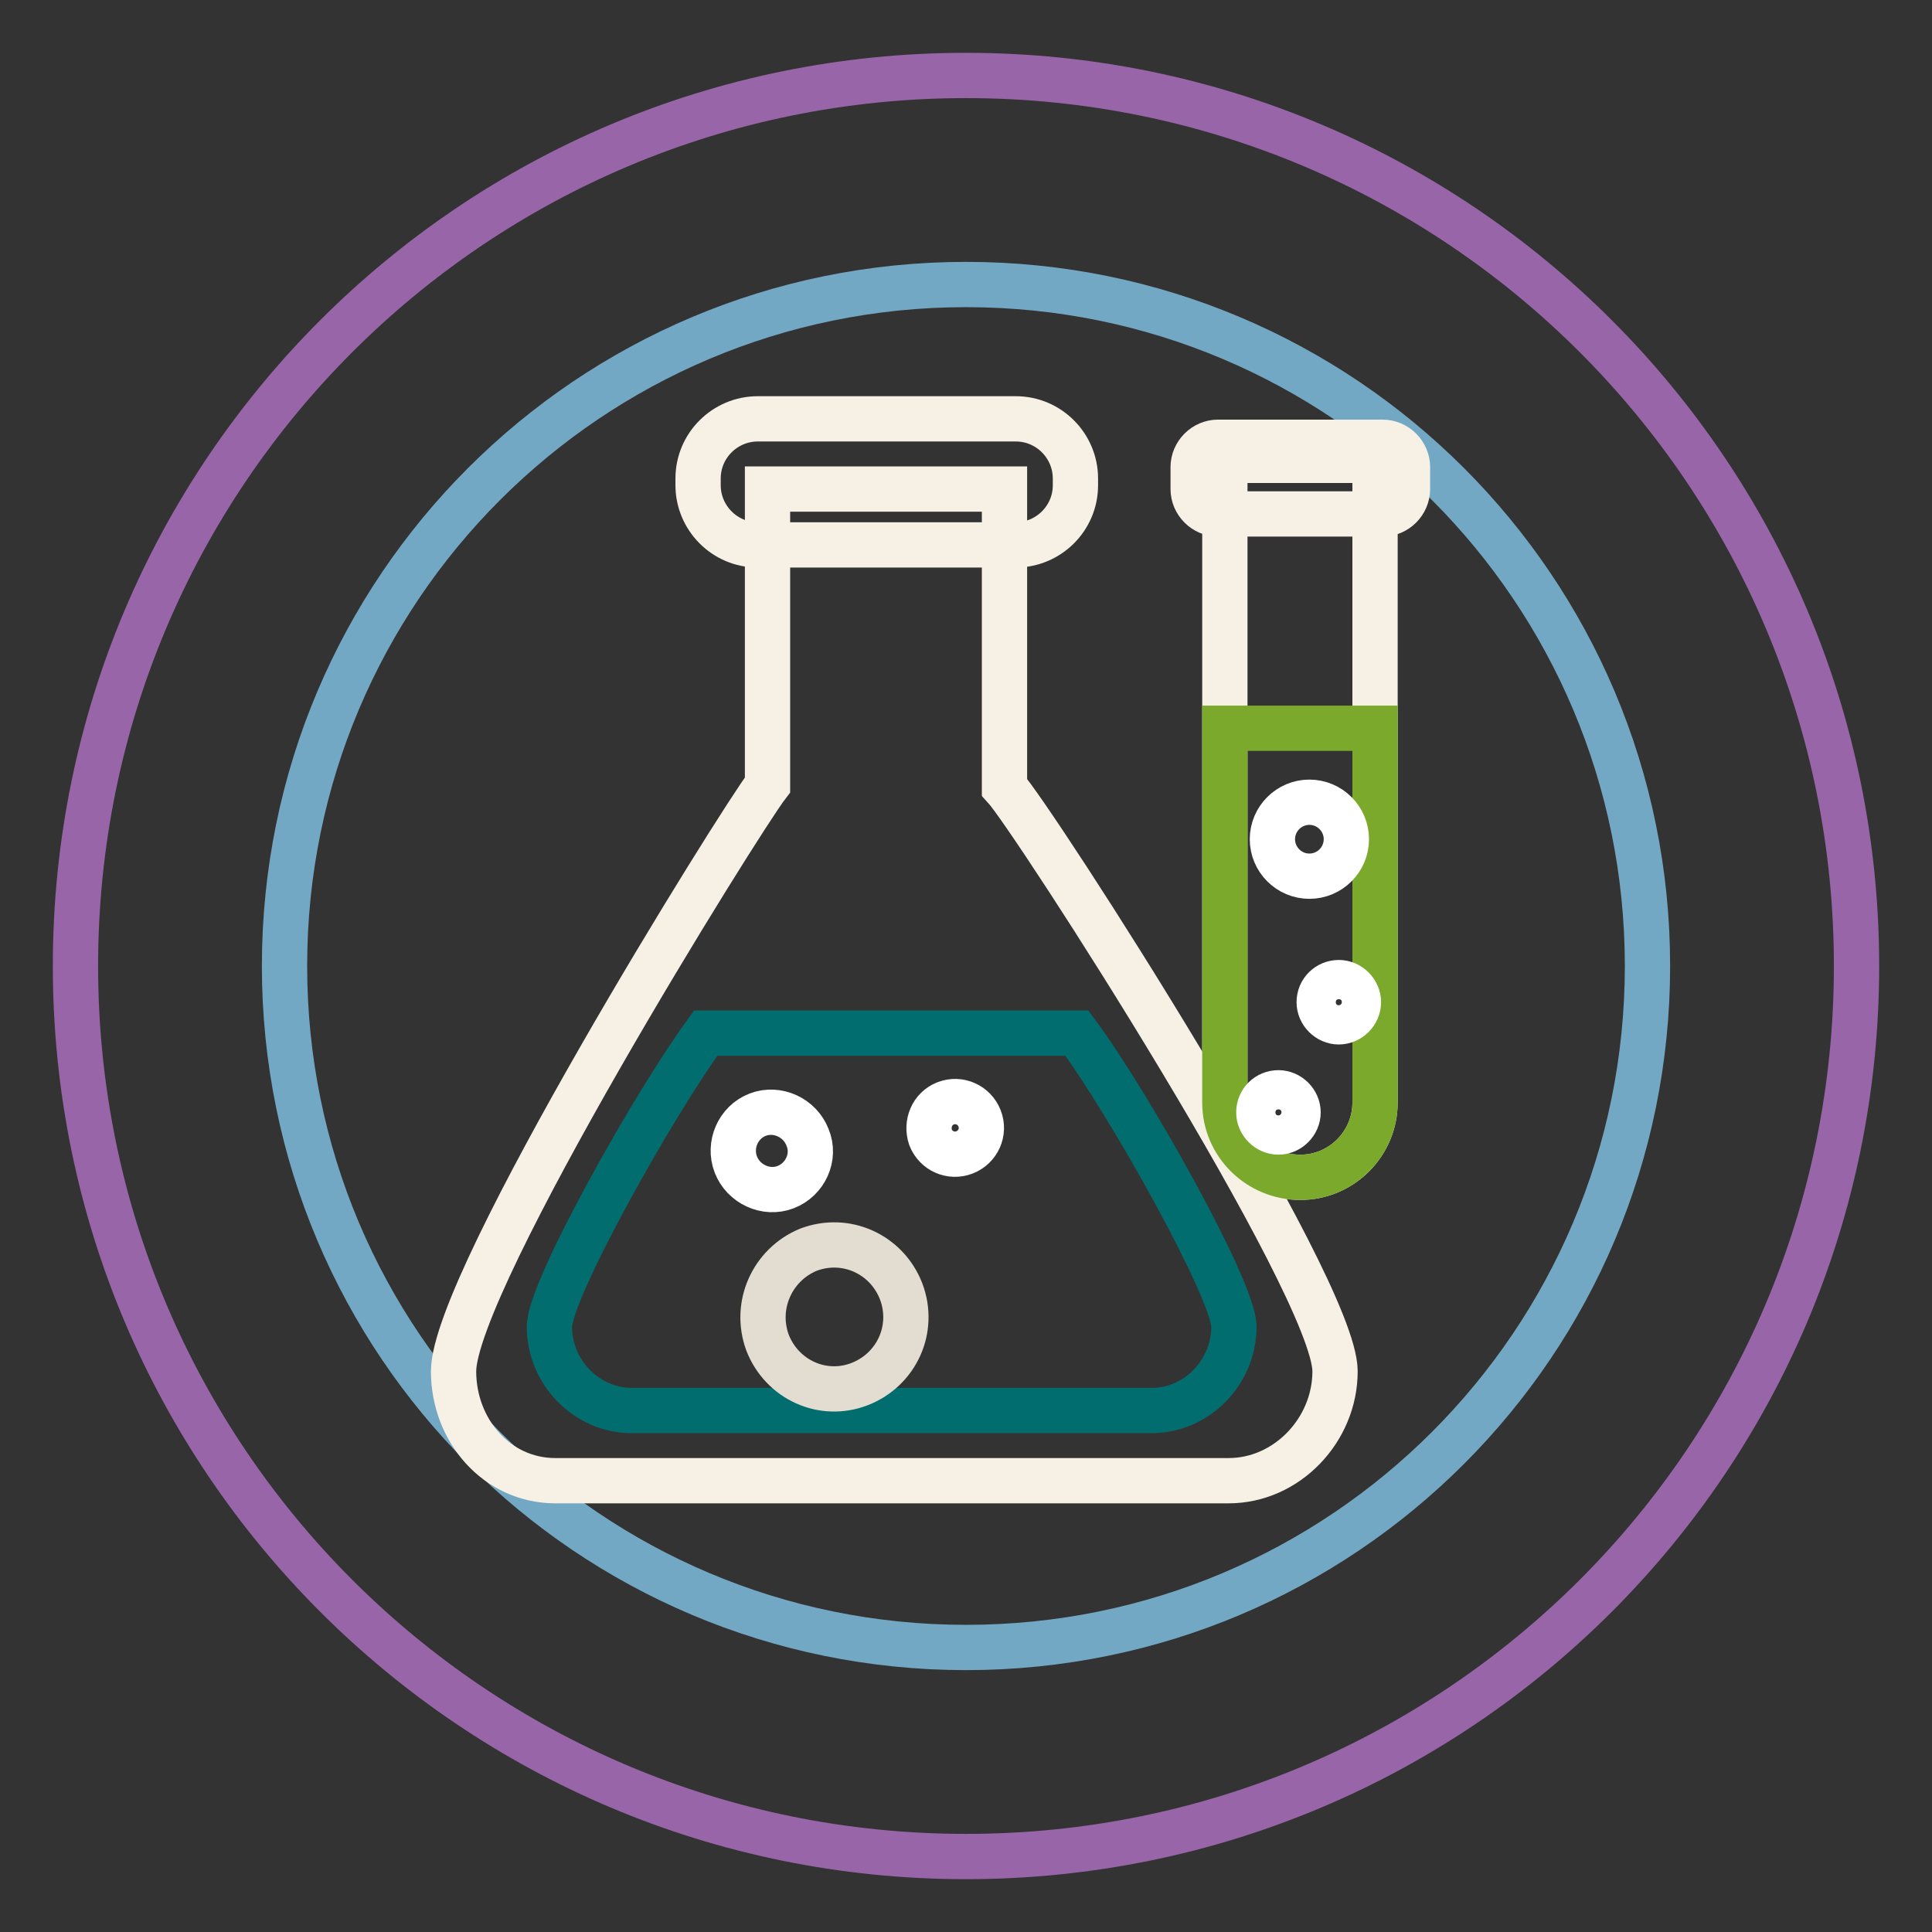
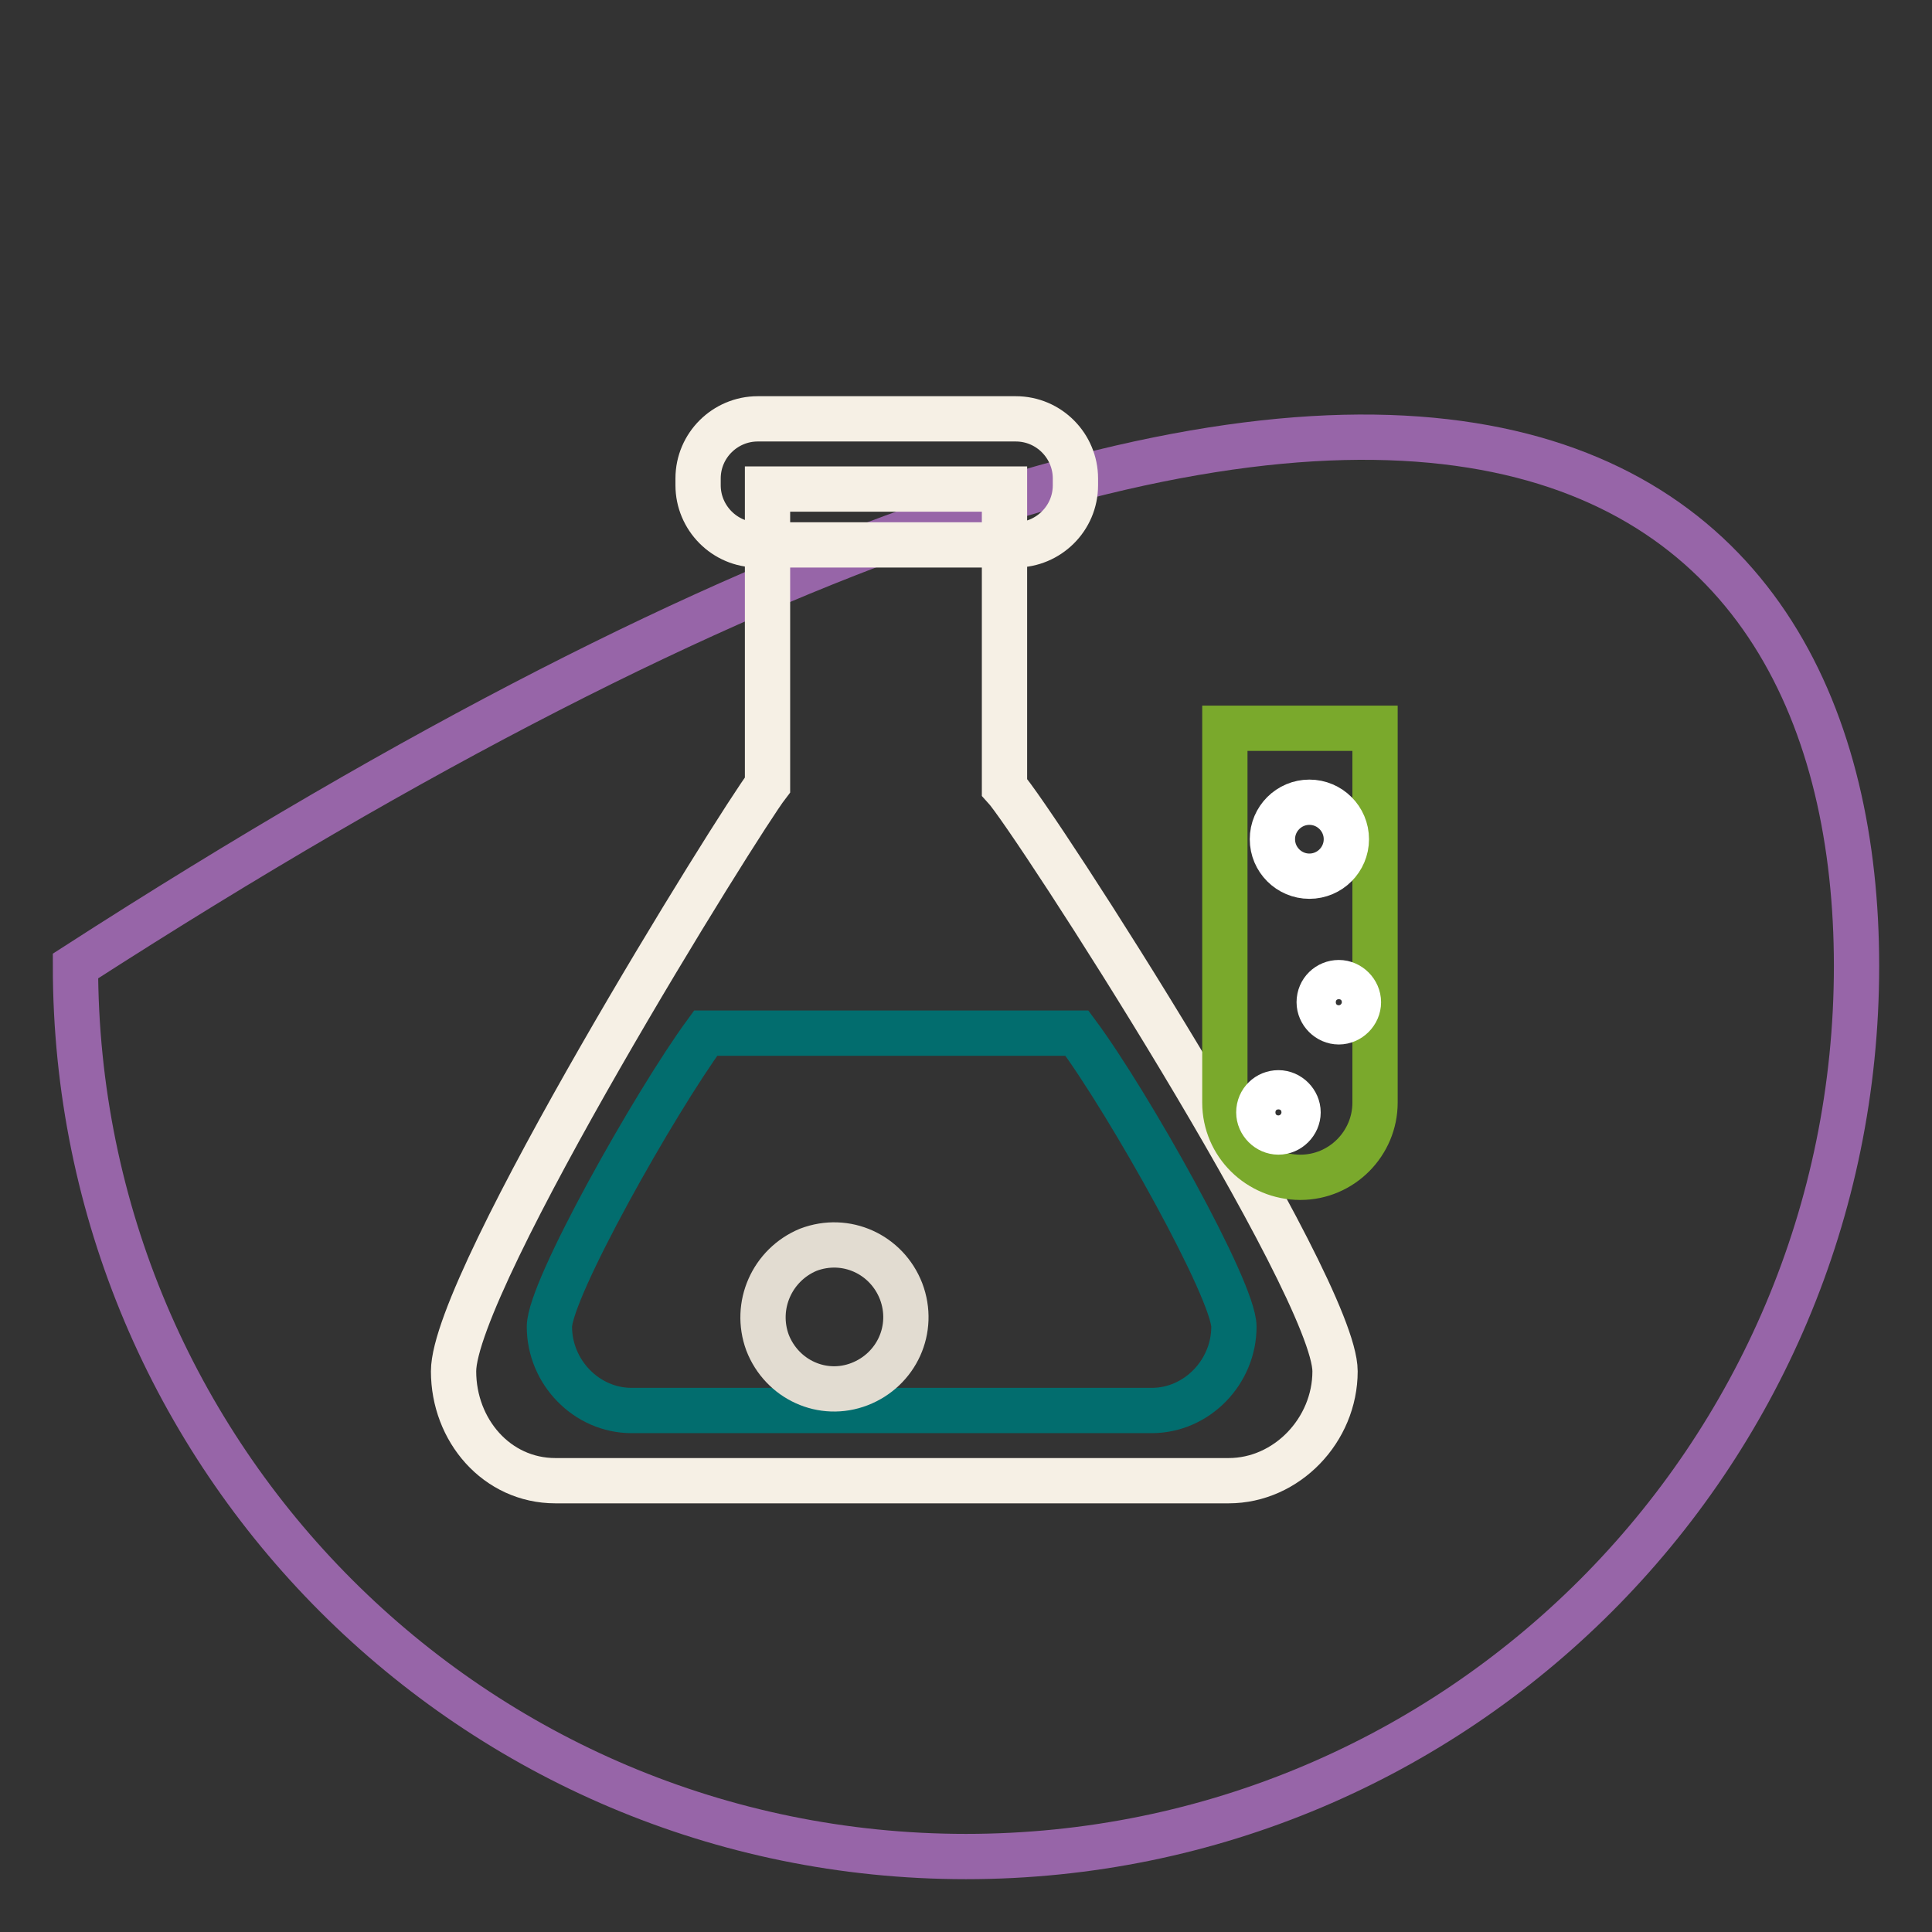
<svg xmlns="http://www.w3.org/2000/svg" version="1.1" x="0px" y="0px" viewBox="0 0 256 256" enable-background="new 0 0 256 256" xml:space="preserve">
  <rect x="0" y="0" width="256" height="256" fill="#333333" stroke="none" />
  <g>
-     <path stroke-width="6" fill-opacity="0" stroke="#73a8c4" d="M37.7,128c0,49.9,40.4,90.3,90.3,90.3s90.3-40.4,90.3-90.3l0,0c0-49.9-40.4-90.3-90.3-90.3 S37.7,78.1,37.7,128L37.7,128z" />
-     <path stroke-width="6" fill-opacity="0" stroke="#9765a8" d="M246,128c0,65.2-52.8,118-118,118c-65.2,0-118-52.8-118-118C10,62.8,62.8,10,128,10 C193.2,10,246,62.8,246,128z" />
+     <path stroke-width="6" fill-opacity="0" stroke="#9765a8" d="M246,128c0,65.2-52.8,118-118,118c-65.2,0-118-52.8-118-118C193.2,10,246,62.8,246,128z" />
    <path stroke-width="6" fill-opacity="0" stroke="#f6f0e5" d="M92.5,64.3c0,4.3,3.5,7.9,7.9,7.9h34.2c4.3,0,7.9-3.5,7.9-7.9v-0.9c0-4.3-3.5-7.9-7.9-7.9h-34.2 c-4.3,0-7.9,3.5-7.9,7.9V64.3z" />
    <path stroke-width="6" fill-opacity="0" stroke="#f6f0e5" d="M101.7,104V64.8h31.4v39.5c3.7,4,43.8,66.2,43.8,77.4c0,7.8-6.4,14.5-14.1,14.5H73.6 c-7.8,0-13.5-6.7-13.5-14.5C60.1,169.7,98,108.8,101.7,104z" />
    <path stroke-width="6" fill-opacity="0" stroke="#026d6e" d="M163.5,175.8c0,6-4.9,11.1-10.9,11.1H83.7c-6,0-10.9-5.1-10.9-11.1c0-4.9,13.9-29.6,20.7-38.9h49.2 C149.6,146.2,163.5,171,163.5,175.8z" />
    <path stroke-width="6" fill-opacity="0" stroke="#e2dcd1" d="M101.7,177.9c1.9,4.9,7.3,7.4,12.2,5.5c4.9-1.9,7.4-7.3,5.5-12.3c-1.9-4.9-7.3-7.4-12.3-5.5 C102.3,167.6,99.9,173,101.7,177.9z" />
-     <path stroke-width="6" fill-opacity="0" stroke="#ffffff" d="M97.5,154.3c1,2.6,4,4,6.6,3c2.6-1,4-4,2.9-6.6c-1-2.6-4-4-6.6-3C97.8,148.7,96.5,151.7,97.5,154.3z  M123.3,150.7c0.7,1.8,2.7,2.7,4.5,2c1.8-0.7,2.7-2.7,2-4.5c-0.7-1.8-2.7-2.7-4.5-2C123.5,146.9,122.7,148.9,123.3,150.7z" />
-     <path stroke-width="6" fill-opacity="0" stroke="#f6f0e5" d="M158.1,64.8c0,1.8,1.5,3.3,3.3,3.3h21.8c1.8,0,3.3-1.5,3.3-3.3v-2.9c0-1.8-1.5-3.3-3.3-3.3h-21.8 c-1.8,0-3.3,1.5-3.3,3.3V64.8z" />
-     <path stroke-width="6" fill-opacity="0" stroke="#f6f0e5" d="M172.3,156c5.5,0,9.9-4.5,9.9-9.9V61h-19.9v85.1C162.3,151.6,166.8,156,172.3,156 C172.2,156,172.3,156,172.3,156z" />
    <path stroke-width="6" fill-opacity="0" stroke="#7aa92c" d="M172.3,156c5.5,0,9.9-4.5,9.9-9.9V96.5h-19.9v49.6C162.3,151.6,166.8,156,172.3,156 C172.2,156,172.3,156,172.3,156z" />
    <path stroke-width="6" fill-opacity="0" stroke="#ffffff" d="M168.6,111.2c0,2.7,2.2,4.9,4.9,4.9s4.9-2.2,4.9-4.9c0-2.7-2.2-4.9-4.9-4.9S168.6,108.5,168.6,111.2z  M174.8,132.8c0,1.4,1.2,2.6,2.6,2.6c1.4,0,2.6-1.2,2.6-2.6c0-1.4-1.2-2.6-2.6-2.6C176,130.2,174.8,131.3,174.8,132.8z  M166.8,147.4c0,1.4,1.2,2.6,2.6,2.6c1.4,0,2.6-1.2,2.6-2.6c0-1.4-1.2-2.6-2.6-2.6C168,144.8,166.8,145.9,166.8,147.4z" />
  </g>
</svg>